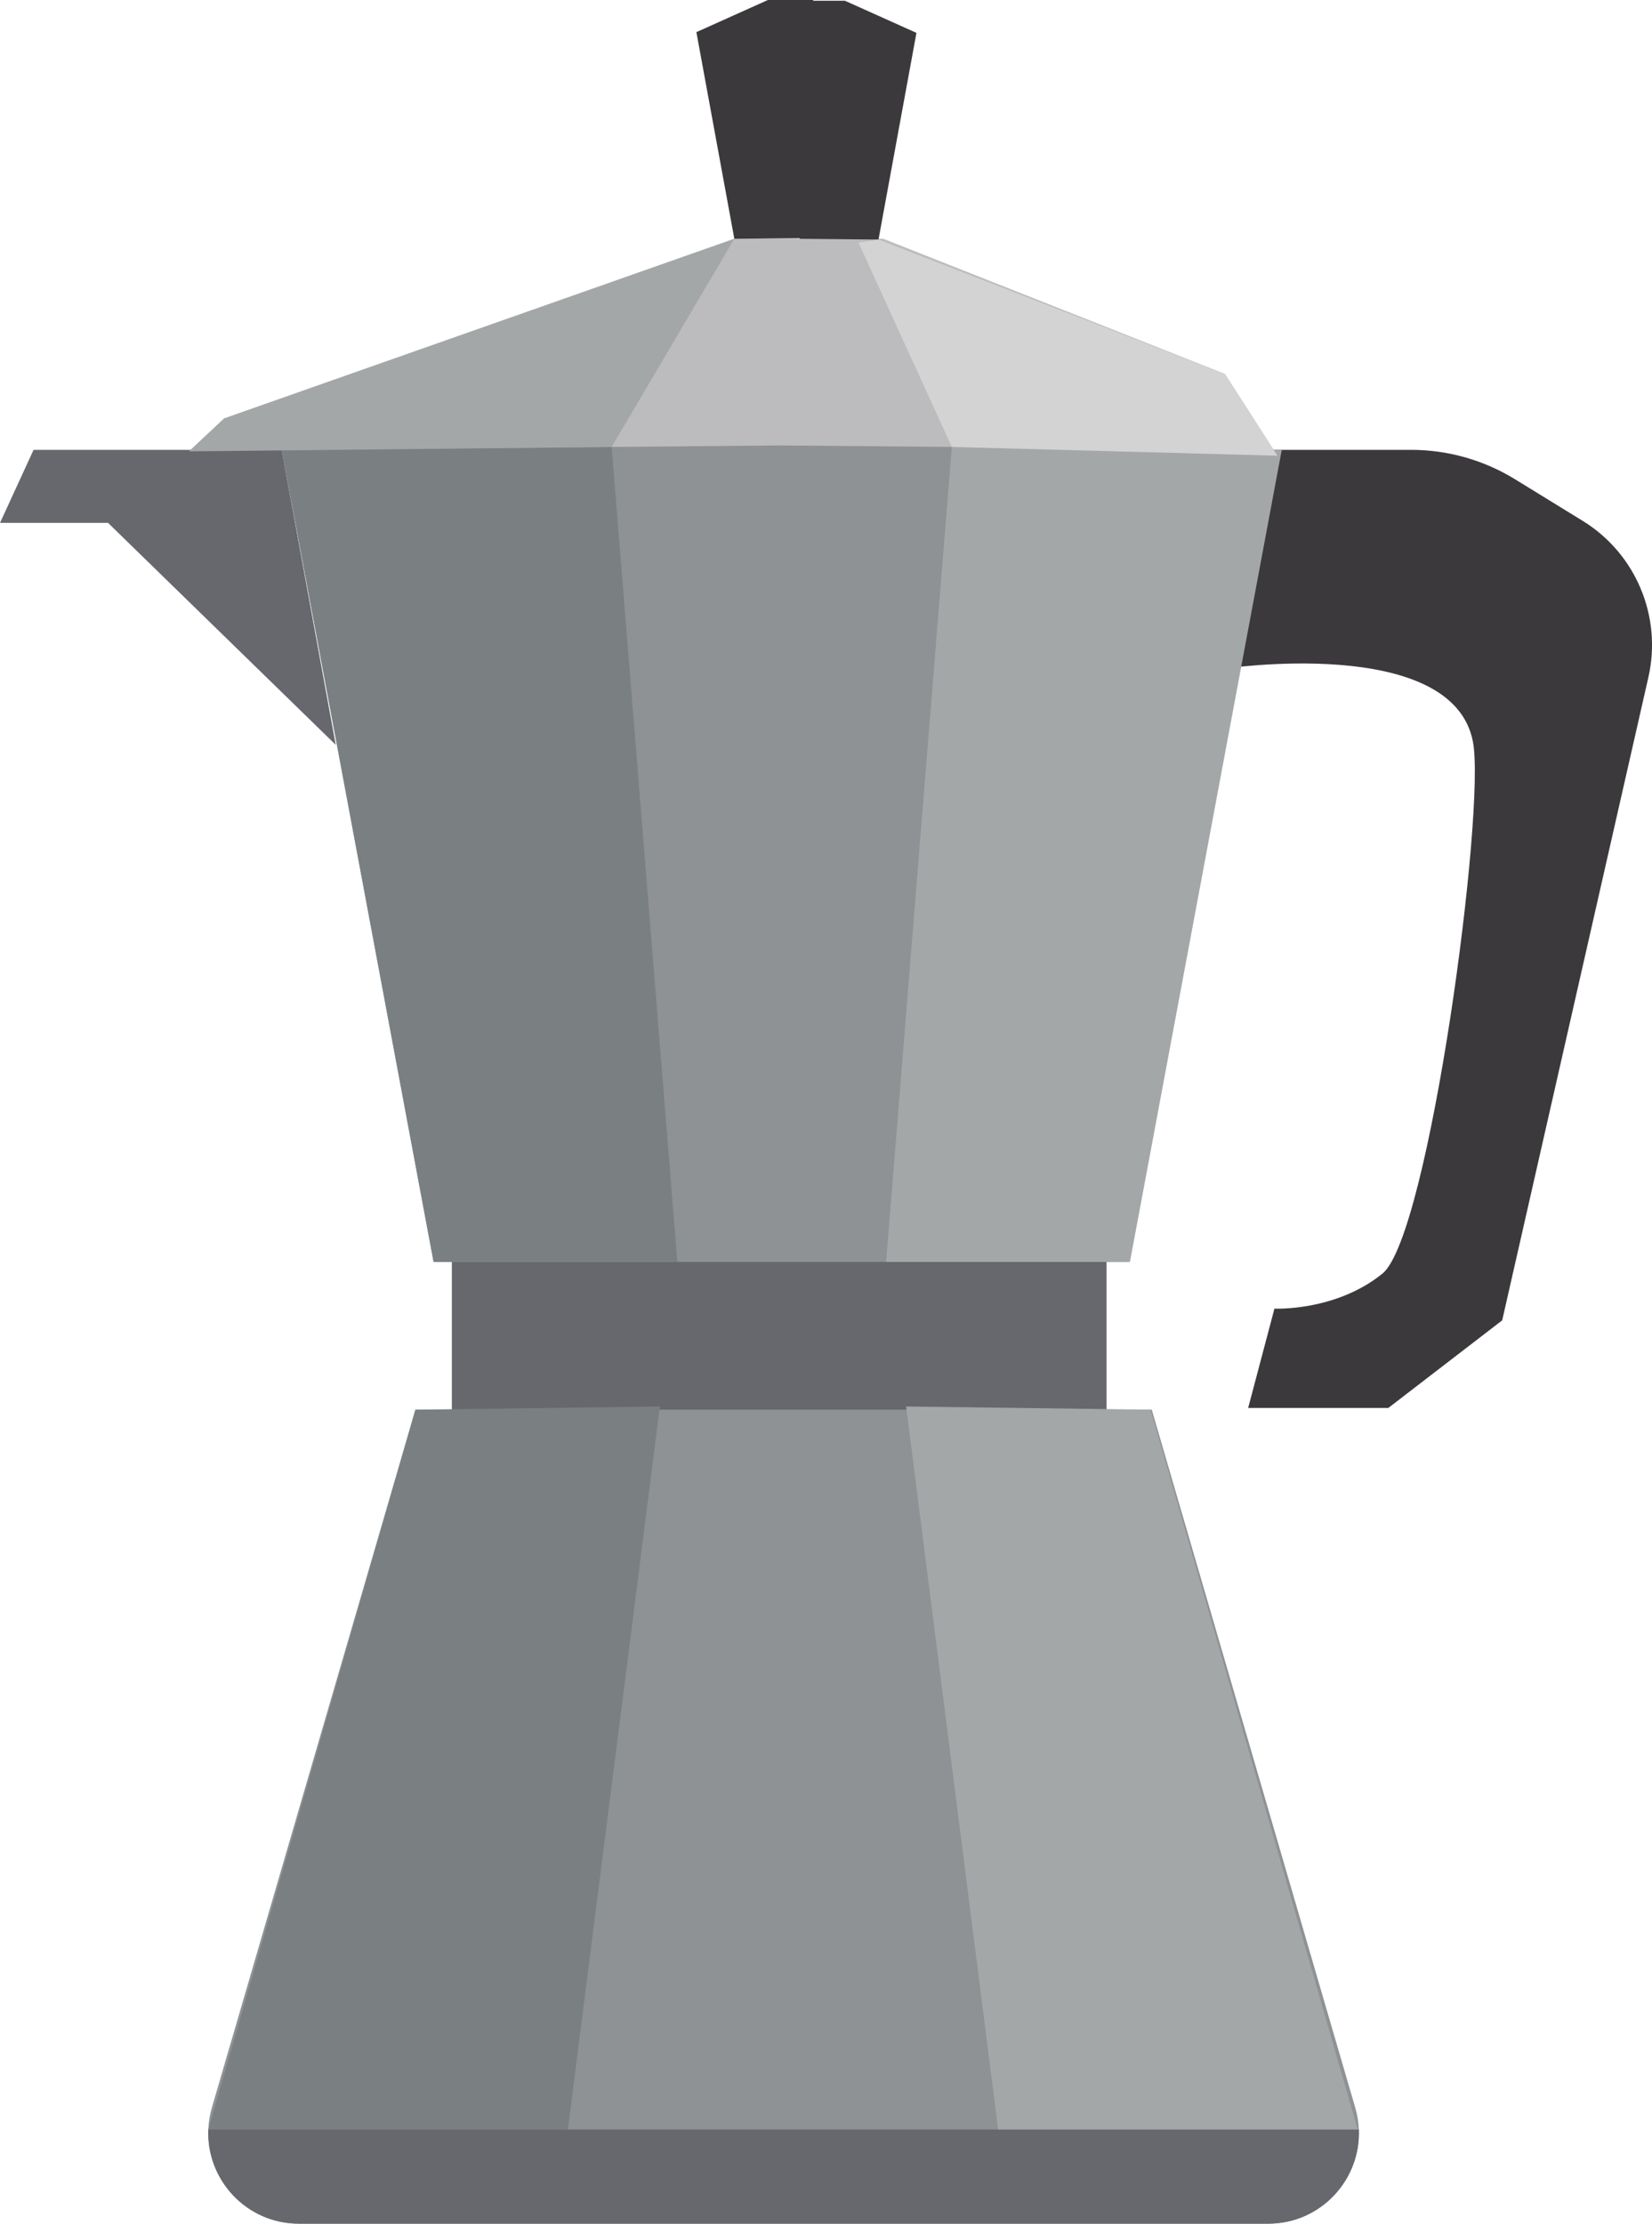
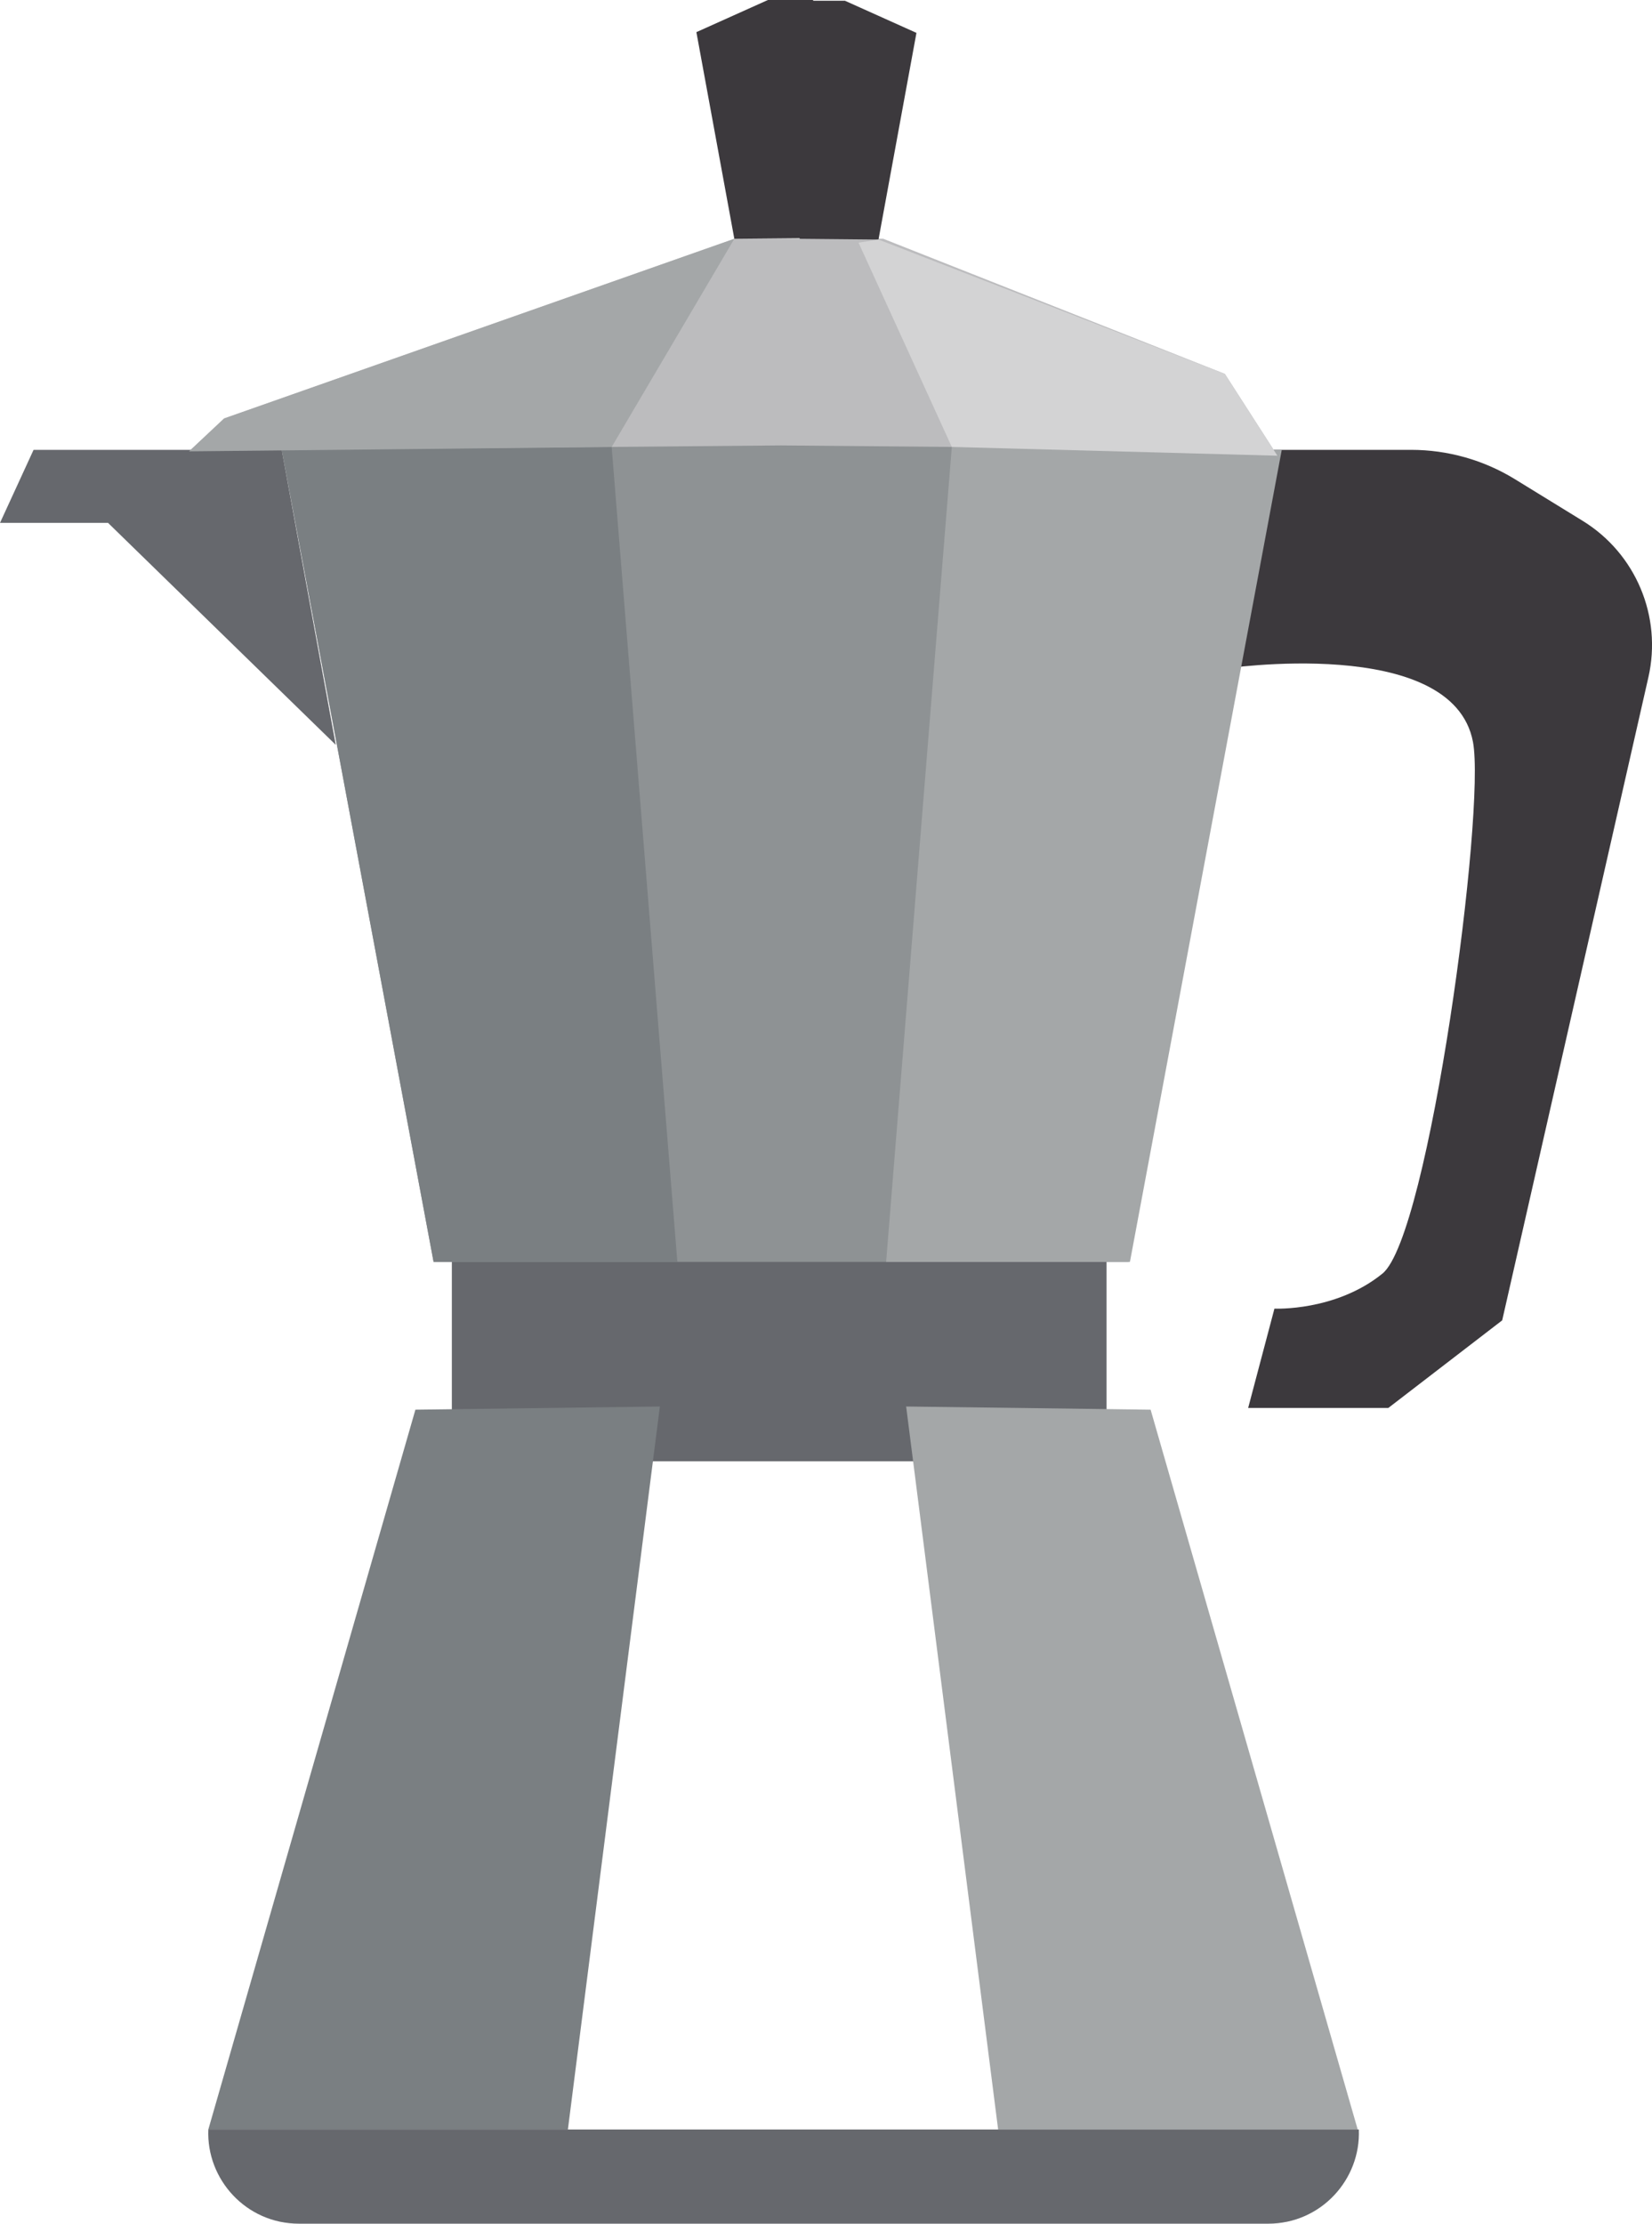
<svg xmlns="http://www.w3.org/2000/svg" width="44.883mm" height="60.386mm" viewBox="0 0 44.883 60.386" version="1.1" id="svg6645">
  <defs id="defs6642" />
  <g id="layer1" transform="translate(-104.664,-124.599)">
    <path d="m 137.961,136.815 h 5.041 c 0.996,0 1.972,0.276 2.821,0.797 l 1.839,1.13 c 1.444,0.887 2.163,2.596 1.787,4.249 l -3.972,17.463 -3.094,2.379 h -3.808 l 0.714,-2.697 c 0,0 1.665,0.079 2.935,-0.952 1.269,-1.031 2.81,-12.585 2.459,-14.437 -0.555,-2.935 -6.822,-1.983 -6.822,-1.983 l 0.099,-5.949" style="fill:#3c393d;fill-opacity:1;fill-rule:nonzero;stroke:none;stroke-width:0.035" id="path14" />
    <path d="m 109.801,136.855 0.952,-0.893 13.862,-4.879 h 4.046 l 9.281,3.669 1.428,2.221 -29.568,-0.119" style="fill:#bcbcbe;fill-opacity:1;fill-rule:nonzero;stroke:none;stroke-width:0.035" id="path16" />
    <path d="M 134.728,164.282 H 116.94 v -6.445 h 17.788 v 6.445" style="fill:#66686d;fill-opacity:1;fill-rule:nonzero;stroke:none;stroke-width:0.035" id="path18" />
    <path d="m 125.884,136.695 -13.565,0.12 4.125,22.052 h 18.879 l 4.125,-22.052 -13.564,-0.12" style="fill:#8e9294;fill-opacity:1;fill-rule:nonzero;stroke:none;stroke-width:0.035" id="path20" />
    <path d="m 112.319,136.815 h -6.743 l -0.912,1.983 h 2.935 l 6.187,6.029 -1.468,-8.012" style="fill:#66686d;fill-opacity:1;fill-rule:nonzero;stroke:none;stroke-width:0.035" id="path22" />
-     <path d="m 141.582,182.427 c 0.057,1.356 -1.028,2.558 -2.463,2.558 h -26.332 c -1.435,0 -2.52,-1.202 -2.463,-2.558 0.007,-0.198 0.038,-0.395 0.097,-0.595 L 115.95,162.88 h 20.006 l 5.528,18.952 c 0.06,0.2 0.091,0.398 0.098,0.595" style="fill:#8e9294;fill-opacity:1;fill-rule:nonzero;stroke:none;stroke-width:0.035" id="path24" />
    <path d="m 141.582,182.427 c 0.057,1.356 -1.028,2.558 -2.463,2.558 h -26.332 c -1.435,0 -2.52,-1.202 -2.463,-2.558 h 31.258" style="fill:#66686d;fill-opacity:1;fill-rule:nonzero;stroke:none;stroke-width:0.035" id="path26" />
    <path d="m 112.319,136.815 4.125,22.052 h 6.623 l -1.785,-22.132 -8.964,0.079" style="fill:#7a7f82;fill-opacity:1;fill-rule:nonzero;stroke:none;stroke-width:0.035" id="path28" />
    <path d="m 139.488,136.815 -4.125,22.052 h -6.624 l 1.785,-22.132 8.964,0.079" style="fill:#a4a7a8;fill-opacity:1;fill-rule:nonzero;stroke:none;stroke-width:0.035" id="path30" />
    <path d="m 122.592,162.794 -2.499,19.633 h -9.769 l 5.626,-19.547 6.642,-0.086" style="fill:#7a7f82;fill-opacity:1;fill-rule:nonzero;stroke:none;stroke-width:0.035" id="path32" />
    <path d="m 129.283,162.794 2.499,19.633 h 9.769 l -5.626,-19.547 -6.642,-0.086" style="fill:#a4a7a8;fill-opacity:1;fill-rule:nonzero;stroke:none;stroke-width:0.035" id="path34" />
    <path d="m 127.619,124.619 h -0.863 v -0.02 h -1.229 l -1.943,0.873 1.031,5.612 1.775,-0.016 v 0.016 l 2.142,0.02 1.031,-5.612 -1.943,-0.873" style="fill:#3c393d;fill-opacity:1;fill-rule:nonzero;stroke:none;stroke-width:0.035" id="path36" />
    <path d="m 130.524,136.736 -2.535,-5.548 0.542,-0.084 9.41,3.649 1.428,2.221 -8.845,-0.238" style="fill:#d3d3d4;fill-opacity:1;fill-rule:nonzero;stroke:none;stroke-width:0.035" id="path38" />
    <path d="m 121.283,136.736 3.332,-5.652 -13.862,4.879 -0.952,0.893 11.482,-0.119" style="fill:#a4a7a8;fill-opacity:1;fill-rule:nonzero;stroke:none;stroke-width:0.035" id="path40" />
  </g>
</svg>